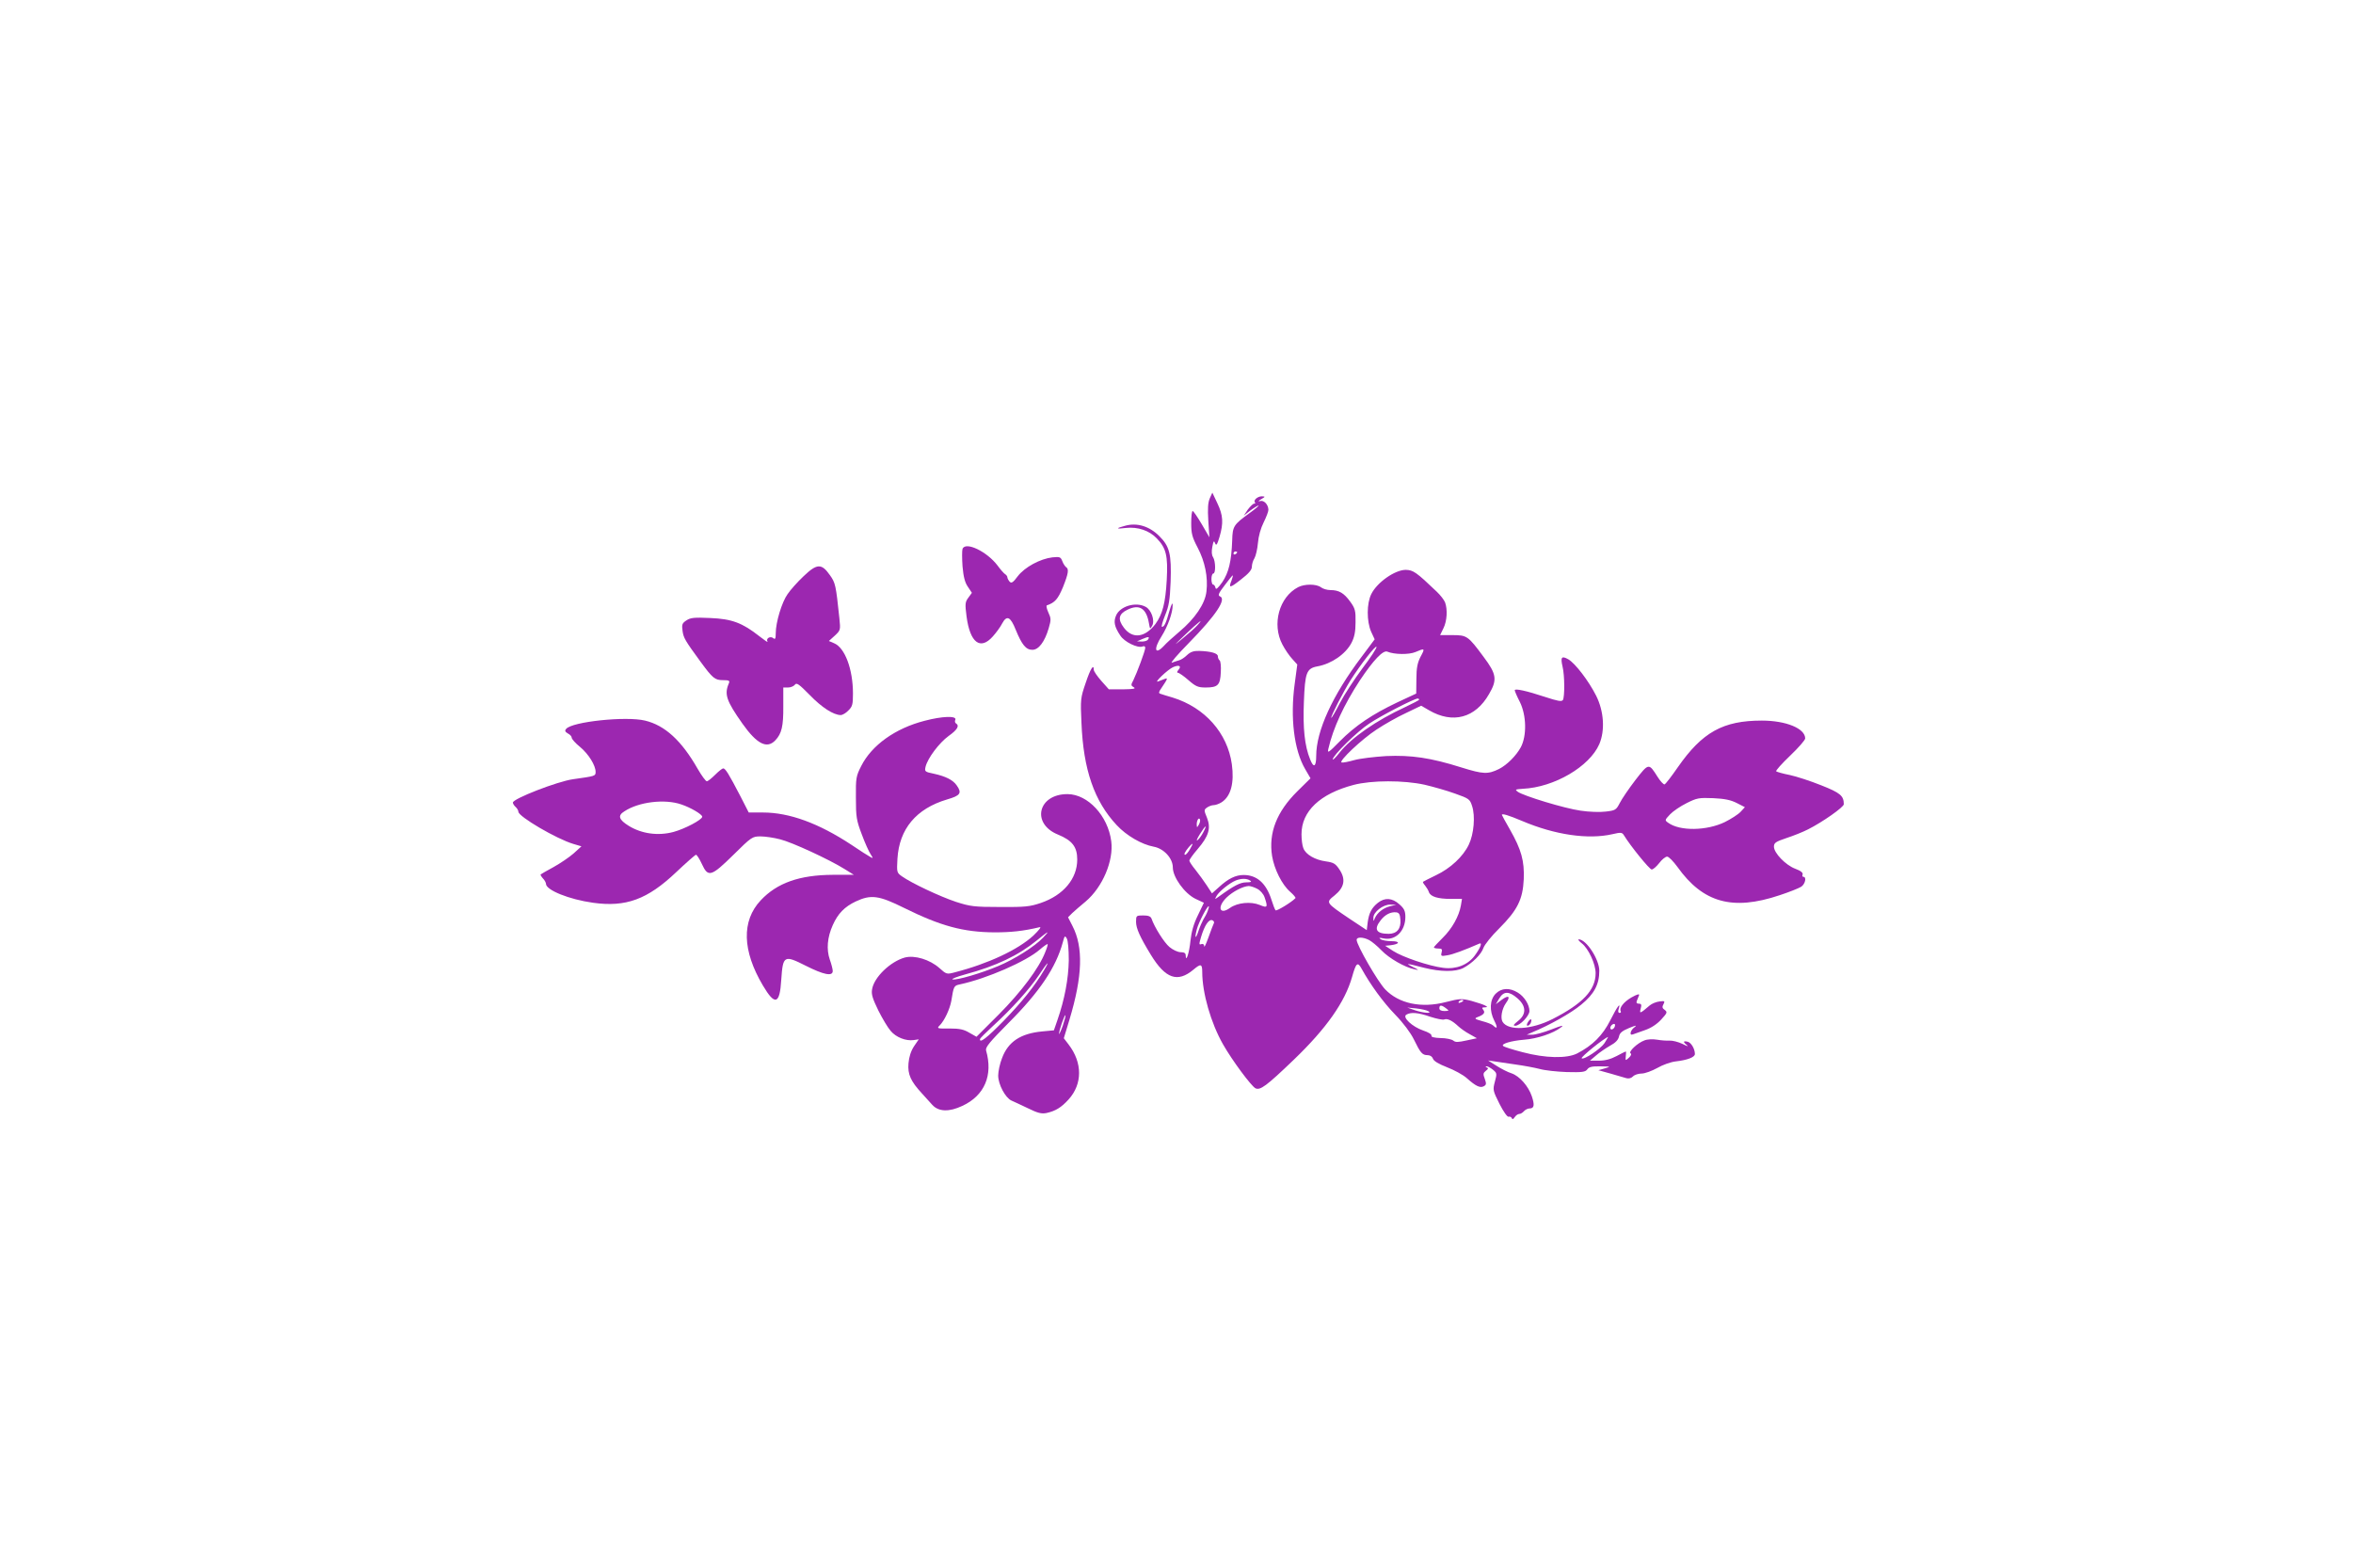
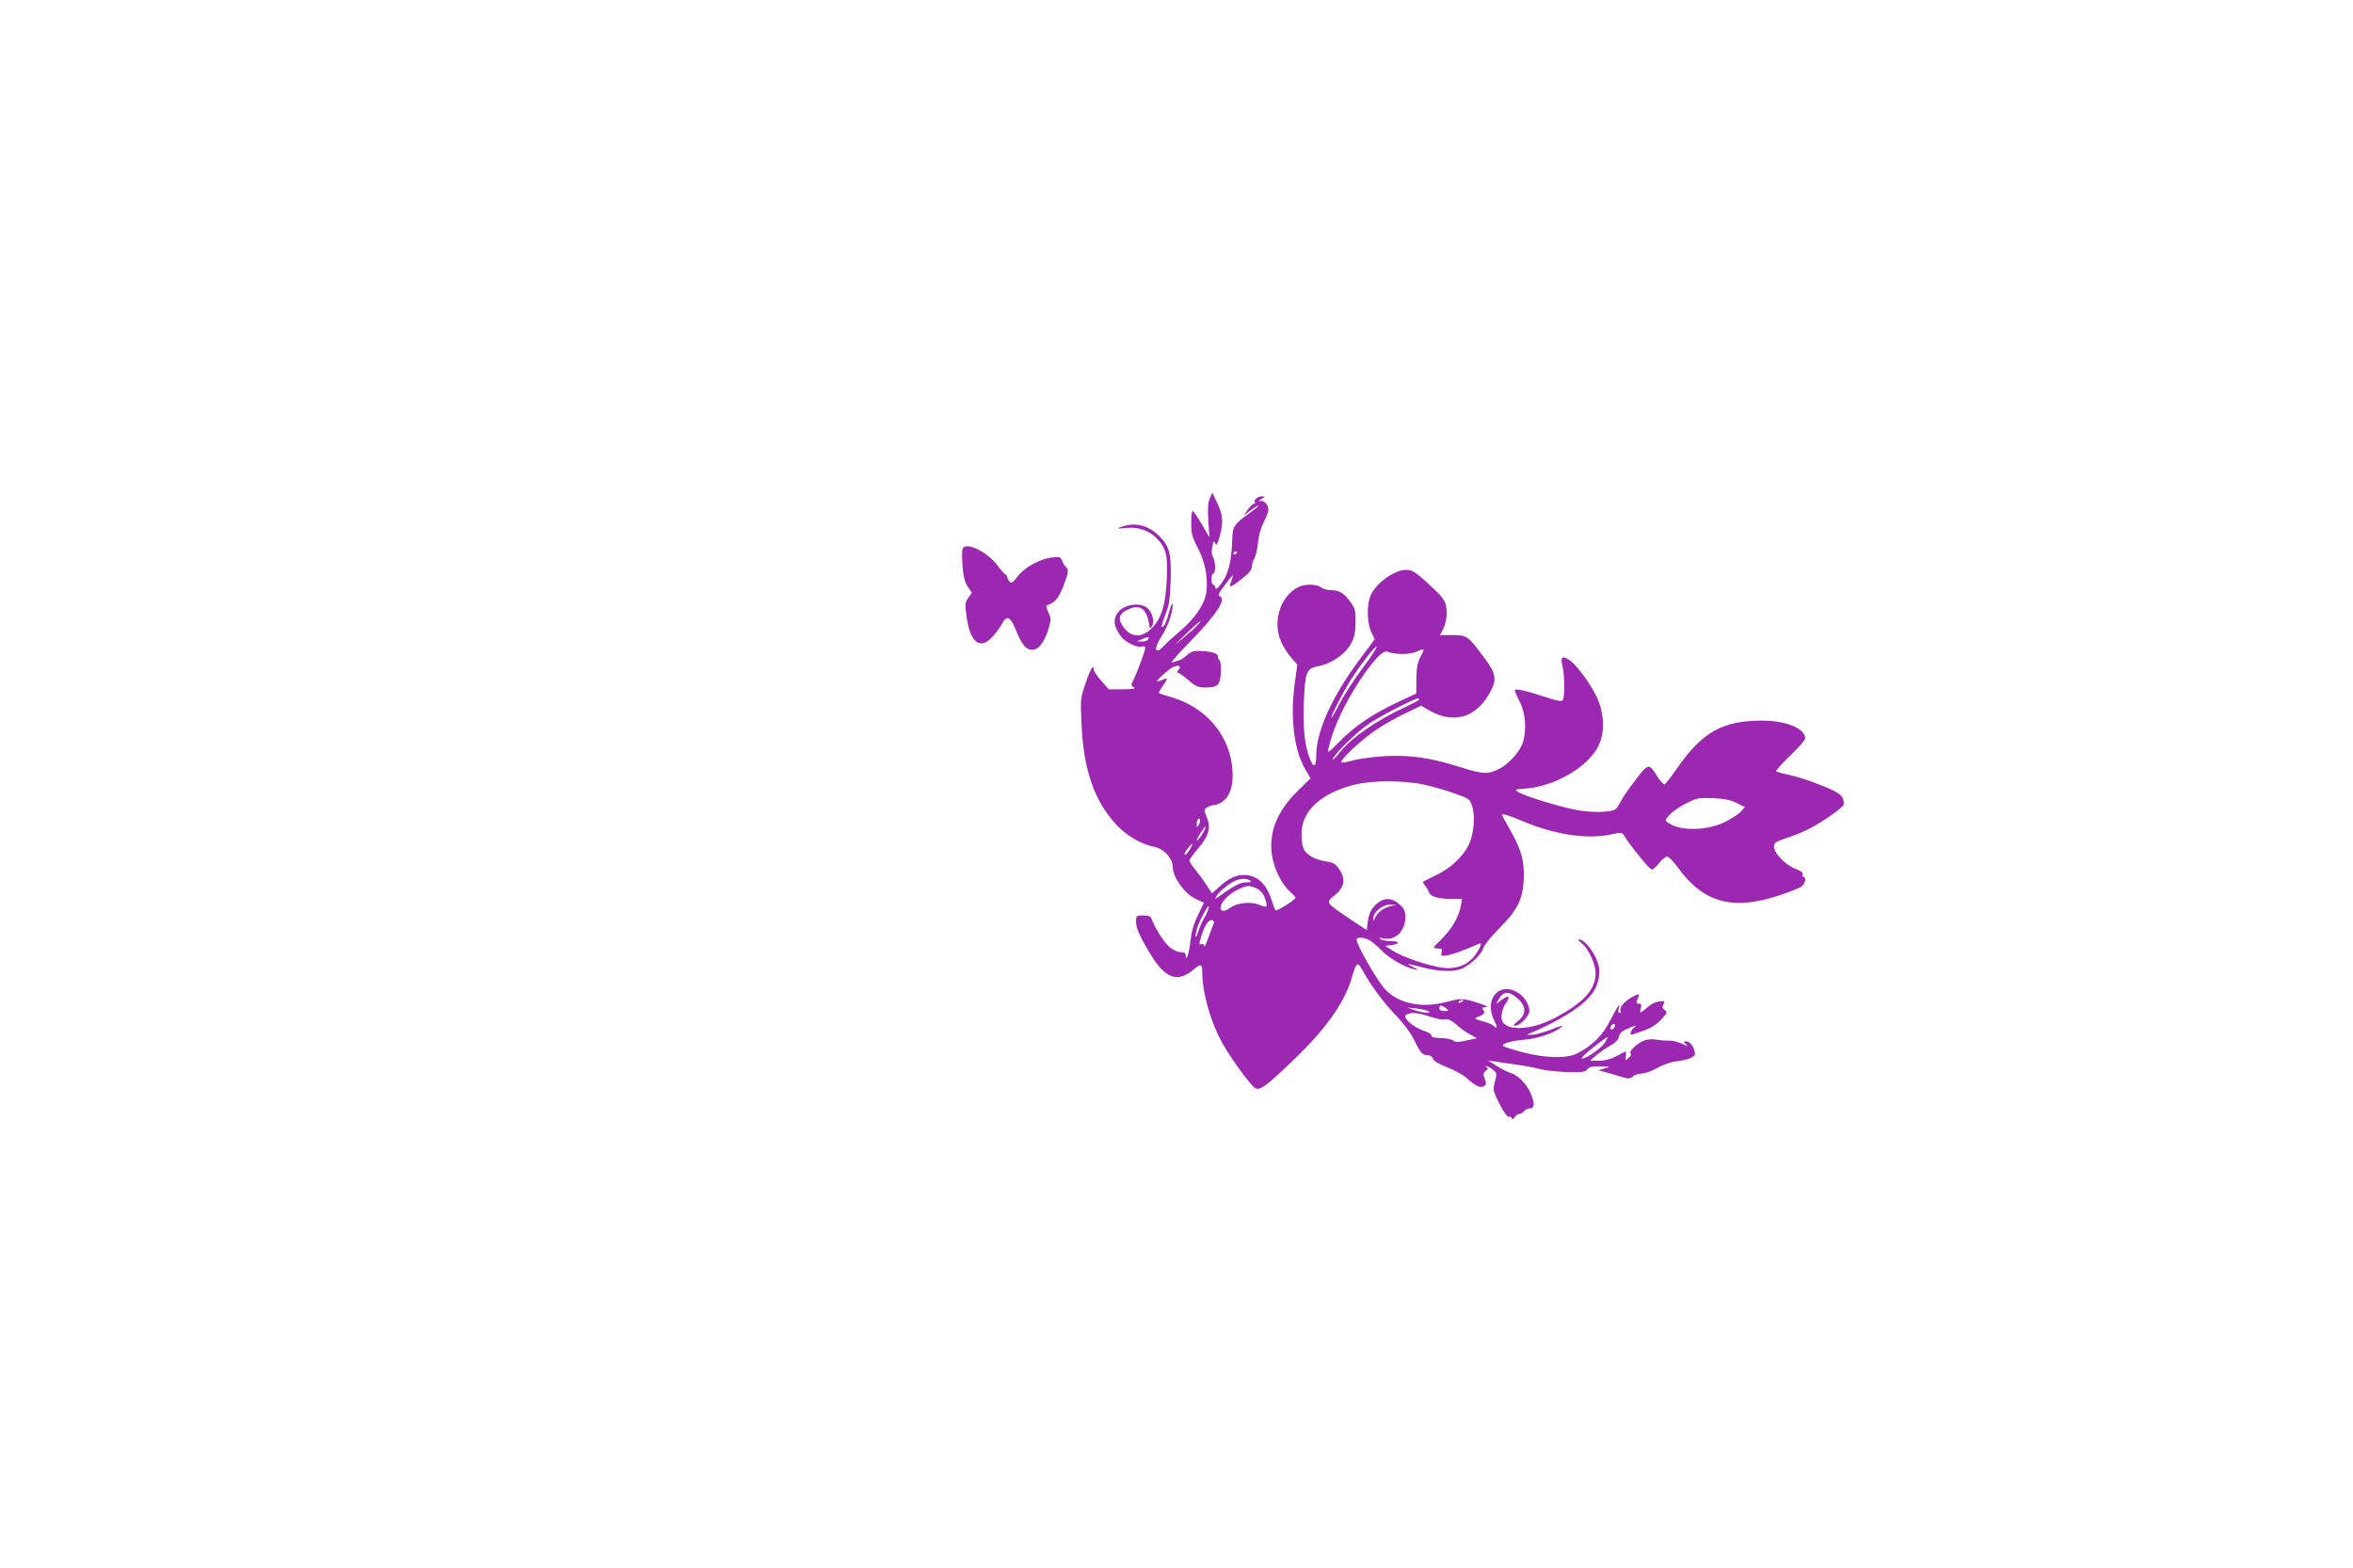
<svg xmlns="http://www.w3.org/2000/svg" version="1.0" width="1280pt" height="853pt" viewBox="0 0 1280 853" preserveAspectRatio="xMidYMid meet">
  <g transform="translate(0,853) scale(0.1,-0.1)" fill="#9c27b0" stroke="none">
-     <path d="M6581 5819 c-10 -23 -12 -56 -8 -122 l6 -90 -42 72 c-23 39 -45 71 -49 71 -5 0 -8 -30 -8 -66 0 -56 5 -76 35 -133 40 -76 57 -161 48 -238 -7 -67 -63 -149 -148 -220 -33 -28 -71 -62 -84 -77 -49 -52 -57 -17 -12 53 34 54 61 130 60 169 0 18 -6 7 -18 -33 -18 -66 -28 -85 -40 -85 -5 0 3 28 17 63 21 51 26 83 30 182 5 150 -5 193 -62 249 -53 53 -120 74 -185 56 -53 -14 -52 -19 4 -12 65 7 127 -14 168 -57 51 -53 61 -95 54 -225 -7 -127 -23 -188 -62 -241 -57 -74 -124 -82 -171 -20 -35 46 -29 75 19 98 65 32 103 8 117 -73 6 -34 6 -34 18 -13 15 28 -5 86 -36 102 -54 29 -140 3 -161 -48 -14 -33 -9 -60 23 -108 22 -35 94 -70 121 -60 9 4 15 1 15 -7 0 -16 -45 -136 -65 -177 -14 -25 -13 -29 3 -38 13 -8 -3 -10 -60 -11 l-76 0 -41 46 c-23 26 -41 53 -41 60 0 35 -18 7 -44 -71 -28 -81 -29 -90 -23 -217 10 -255 70 -427 192 -557 53 -57 136 -105 201 -117 55 -10 104 -63 104 -113 0 -53 64 -142 124 -171 l45 -21 -33 -69 c-23 -46 -35 -91 -40 -137 -6 -64 -25 -124 -26 -80 0 12 -8 17 -27 17 -16 0 -43 13 -61 28 -29 24 -82 108 -98 155 -5 12 -17 17 -45 17 -38 0 -39 -1 -39 -35 0 -35 21 -82 81 -180 79 -129 145 -152 231 -80 40 34 48 32 48 -12 0 -115 47 -278 113 -394 50 -88 152 -225 176 -239 26 -13 59 11 209 155 178 171 278 314 317 450 22 78 30 85 52 45 48 -87 117 -182 183 -250 43 -44 84 -99 101 -134 36 -74 46 -86 75 -86 14 0 25 -8 29 -19 4 -13 31 -29 77 -47 39 -15 87 -41 107 -59 49 -44 73 -55 93 -44 14 8 14 14 5 40 -10 26 -9 32 6 44 13 10 15 14 5 18 -8 3 -8 6 -2 6 7 1 22 -8 35 -18 22 -18 23 -21 11 -65 -12 -45 -11 -49 25 -121 22 -43 43 -73 50 -70 6 2 14 -1 17 -8 3 -8 8 -6 16 6 6 9 17 17 24 17 8 0 19 7 26 15 7 8 21 15 30 15 26 0 29 18 13 66 -19 56 -67 110 -110 125 -20 6 -57 25 -82 41 l-46 29 35 -5 c19 -3 71 -11 115 -17 44 -6 103 -17 130 -24 28 -8 94 -15 148 -17 84 -2 101 0 112 15 9 13 26 17 71 16 57 -1 58 -1 24 -11 l-35 -10 65 -18 c36 -10 74 -21 86 -25 13 -4 27 -1 37 9 8 9 30 16 48 16 17 0 55 14 84 30 29 17 74 33 101 36 63 7 104 23 104 40 0 28 -20 62 -39 67 -26 6 -27 -1 -3 -20 9 -7 -2 -4 -25 8 -23 11 -55 19 -70 18 -15 -1 -46 1 -68 5 -24 4 -53 3 -70 -4 -38 -14 -88 -62 -75 -70 6 -4 3 -13 -9 -24 -19 -17 -19 -17 -17 8 2 14 2 26 0 26 -2 0 -24 -11 -50 -25 -32 -17 -63 -25 -96 -25 l-49 0 33 28 c18 16 52 39 76 53 30 16 45 32 49 50 4 20 17 31 56 47 34 14 44 16 30 5 -24 -16 -32 -49 -10 -40 6 2 36 13 65 23 35 12 66 33 89 58 33 36 34 40 19 52 -14 9 -15 17 -7 31 9 17 7 19 -22 15 -18 -2 -41 -12 -52 -21 -54 -46 -57 -47 -50 -18 6 21 4 27 -10 27 -11 0 -15 5 -11 15 3 8 9 22 12 30 4 10 -9 7 -41 -11 -43 -25 -69 -58 -58 -76 2 -5 -1 -8 -7 -8 -7 0 -9 8 -5 20 14 43 -7 16 -45 -60 -42 -83 -96 -137 -181 -181 -56 -28 -172 -26 -296 7 -54 14 -102 29 -106 34 -13 11 42 28 114 34 71 5 159 35 199 66 20 15 9 13 -50 -10 -41 -16 -88 -29 -105 -29 l-30 0 25 11 c98 40 217 107 272 153 70 57 98 110 98 184 0 62 -71 171 -112 171 -6 0 2 -10 17 -22 36 -28 75 -112 75 -162 0 -92 -70 -166 -235 -250 -114 -58 -240 -65 -271 -15 -13 21 -4 71 18 102 27 37 15 46 -23 18 l-32 -24 19 32 c24 40 53 40 99 0 48 -42 49 -87 3 -123 -25 -20 -29 -26 -15 -26 25 0 77 54 77 80 0 34 -28 79 -63 100 -45 28 -89 26 -121 -6 -32 -33 -35 -92 -7 -147 19 -37 16 -48 -6 -26 -7 7 -33 17 -60 24 -39 11 -44 14 -28 21 36 13 46 25 34 40 -9 11 -7 14 7 14 17 1 17 2 3 10 -9 5 -42 16 -74 25 -54 14 -63 13 -139 -6 -134 -35 -256 -9 -331 69 -41 43 -155 241 -155 269 0 17 35 16 68 -1 15 -8 45 -33 67 -56 41 -43 128 -93 180 -103 26 -6 25 -4 -10 13 -42 21 -38 21 63 -5 89 -22 169 -23 212 -1 49 26 98 74 110 110 6 17 44 65 86 106 99 99 128 158 133 267 4 100 -13 161 -75 270 -24 42 -44 78 -44 80 0 9 34 -1 110 -33 179 -76 359 -102 491 -72 47 11 53 10 63 -6 34 -56 139 -186 151 -186 8 0 26 16 41 35 14 19 34 35 43 35 9 0 34 -26 56 -56 139 -195 300 -240 556 -154 52 17 104 38 117 46 22 14 31 54 12 54 -5 0 -7 6 -4 13 3 9 -10 20 -40 31 -53 20 -116 86 -116 120 0 21 9 27 68 47 37 12 90 33 117 47 78 39 195 121 195 137 0 46 -19 62 -123 103 -57 23 -134 48 -171 56 -37 7 -70 17 -74 20 -3 4 31 42 76 85 45 43 82 85 82 94 0 54 -104 97 -236 97 -211 0 -324 -63 -457 -254 -34 -49 -66 -91 -72 -93 -5 -2 -23 17 -38 41 -48 76 -48 76 -121 -18 -36 -47 -74 -103 -85 -125 -19 -37 -24 -40 -76 -46 -31 -4 -91 -2 -137 5 -86 12 -310 80 -342 103 -16 12 -13 13 28 16 171 8 363 121 416 243 32 75 25 179 -17 263 -42 83 -114 176 -151 198 -37 21 -44 13 -32 -39 12 -49 12 -165 2 -182 -7 -10 -28 -6 -98 17 -100 33 -164 47 -164 36 0 -5 12 -33 28 -64 36 -73 38 -184 5 -246 -25 -46 -75 -96 -118 -118 -61 -30 -86 -29 -205 8 -168 53 -273 68 -410 62 -63 -4 -141 -13 -173 -22 -32 -9 -63 -15 -69 -13 -18 6 110 127 190 179 42 28 114 69 160 90 l83 40 43 -25 c129 -75 252 -42 326 88 46 78 41 109 -29 202 -85 115 -91 119 -170 119 l-67 0 18 37 c20 40 23 103 9 141 -5 13 -25 39 -45 58 -112 107 -128 118 -169 119 -58 0 -155 -67 -187 -131 -26 -51 -26 -149 -1 -206 l19 -41 -71 -95 c-158 -209 -247 -403 -247 -539 0 -60 -14 -68 -33 -19 -30 73 -40 170 -34 313 6 159 14 182 74 193 77 14 153 67 185 128 16 31 22 61 22 112 1 62 -2 75 -29 112 -34 47 -61 63 -108 63 -18 0 -41 7 -51 15 -25 19 -89 19 -124 1 -104 -54 -144 -202 -86 -312 14 -27 38 -62 54 -79 l27 -30 -14 -105 c-25 -183 -4 -360 57 -464 l29 -50 -72 -71 c-112 -111 -157 -226 -137 -352 12 -72 54 -156 98 -194 19 -17 32 -32 29 -35 -22 -23 -103 -72 -108 -66 -4 4 -14 30 -23 59 -29 89 -79 133 -151 133 -43 0 -83 -19 -134 -66 l-38 -34 -28 43 c-15 23 -43 61 -61 84 -19 23 -34 46 -34 51 0 6 20 34 45 63 61 71 73 114 51 170 -17 41 -17 44 0 56 10 7 26 13 36 13 10 0 30 7 44 16 50 33 69 105 55 207 -24 170 -147 308 -321 362 -30 9 -61 18 -68 21 -10 3 -9 10 6 31 35 52 37 57 16 49 -10 -4 -26 -10 -34 -13 -27 -11 52 65 82 78 33 14 47 6 28 -16 -8 -9 -8 -15 -2 -15 6 0 32 -18 57 -40 40 -35 53 -40 94 -40 66 0 79 13 82 83 2 32 -1 62 -7 65 -5 4 -9 14 -9 22 0 16 -37 27 -101 29 -30 1 -48 -5 -67 -23 -13 -13 -33 -26 -43 -28 -11 -3 -28 -9 -39 -13 -11 -4 30 44 91 106 150 153 208 241 170 255 -12 5 -7 17 26 60 22 30 42 54 44 54 2 0 -1 -12 -6 -26 -18 -45 -11 -45 50 3 43 33 60 53 60 70 0 13 6 34 14 46 7 12 16 49 19 83 3 37 15 80 31 112 14 28 26 59 26 69 -1 29 -25 54 -46 47 -11 -3 -9 1 6 10 24 14 24 15 4 16 -23 0 -48 -22 -37 -33 3 -4 1 -7 -5 -7 -6 0 -21 -15 -34 -32 l-22 -33 36 28 c20 15 40 27 44 27 5 0 -19 -20 -51 -43 -84 -61 -90 -70 -92 -146 -4 -115 -19 -176 -54 -228 -25 -35 -35 -43 -37 -30 -2 9 -8 17 -13 17 -5 0 -9 14 -9 30 0 17 5 30 10 30 14 0 13 66 -1 89 -8 11 -9 32 -4 57 6 32 9 35 15 19 6 -16 11 -9 24 34 22 76 20 117 -12 184 l-27 57 -14 -31z m149 -293 c0 -3 -4 -8 -10 -11 -5 -3 -10 -1 -10 4 0 6 5 11 10 11 6 0 10 -2 10 -4z m-216 -397 c-10 -12 -46 -44 -79 -71 -54 -45 -53 -43 14 21 72 69 104 93 65 50z m-269 -78 c-3 -6 -18 -11 -33 -11 l-27 1 30 13 c32 14 41 13 30 -3z m1167 -156 c-43 -58 -99 -143 -123 -189 -24 -47 -45 -83 -47 -81 -5 5 66 143 105 205 55 86 137 192 141 181 2 -6 -32 -58 -76 -116z m316 63 c-17 -33 -23 -61 -23 -122 l-1 -79 -103 -48 c-135 -64 -229 -127 -313 -212 -61 -62 -68 -67 -62 -41 26 114 85 240 171 372 74 111 127 167 150 157 38 -16 118 -17 153 -2 51 22 53 21 28 -25z m-8 -234 c0 -3 -35 -21 -77 -41 -156 -72 -291 -166 -355 -246 -21 -27 -38 -44 -38 -38 0 21 133 152 199 195 62 42 245 136 263 136 4 0 8 -3 8 -6z m30 -463 c47 -11 121 -32 165 -48 76 -27 81 -30 93 -68 18 -54 10 -152 -18 -210 -31 -65 -100 -129 -178 -166 -37 -18 -69 -34 -71 -36 -2 -2 3 -11 11 -20 8 -10 18 -26 21 -36 9 -25 49 -37 119 -37 l61 0 -6 -36 c-10 -58 -48 -126 -99 -176 -26 -26 -48 -49 -48 -52 0 -3 11 -6 24 -6 20 0 23 -4 18 -22 -5 -19 -2 -21 30 -15 30 4 96 29 176 64 17 7 5 -24 -26 -66 -37 -50 -101 -75 -171 -66 -75 9 -221 58 -273 92 l-43 28 30 3 c50 6 54 22 4 22 -24 0 -51 5 -59 11 -11 8 -7 9 17 4 64 -13 118 40 118 117 0 33 -7 46 -33 69 -39 35 -79 37 -116 8 -34 -27 -49 -55 -56 -107 l-5 -42 -95 63 c-129 87 -129 87 -80 126 53 43 62 87 27 140 -22 33 -32 39 -74 45 -59 8 -110 37 -123 72 -6 14 -10 48 -10 76 0 125 101 220 283 268 99 26 273 26 387 1z m1699 -100 l43 -22 -23 -25 c-13 -14 -52 -39 -86 -56 -99 -48 -245 -50 -308 -4 -20 14 -19 15 10 46 16 17 56 44 90 61 56 28 66 30 145 27 63 -3 96 -10 129 -27z m-2928 -118 c-10 -17 -10 -16 -11 3 0 23 13 41 18 25 2 -6 -1 -18 -7 -28z m25 -40 c-8 -16 -22 -36 -31 -43 -9 -8 -4 7 12 32 31 50 43 57 19 11z m-73 -93 c-9 -16 -21 -30 -26 -30 -9 0 -1 17 21 43 23 26 25 21 5 -13z m327 -170 c11 -7 6 -10 -21 -10 -32 0 -67 -18 -148 -77 -24 -17 -24 -17 -13 3 13 24 70 70 104 84 30 12 60 12 78 0z m39 -45 c16 -8 34 -28 40 -46 19 -55 16 -60 -26 -42 -49 20 -121 13 -162 -16 -57 -41 -72 5 -18 57 33 32 89 61 120 62 10 0 31 -7 46 -15z m723 -95 c-37 -9 -70 -35 -83 -65 -7 -19 -8 -19 -8 2 -1 31 53 73 92 72 l32 -1 -33 -8z m-992 -25 c-5 -14 -16 -35 -24 -47 -7 -13 -19 -40 -26 -61 -16 -50 -23 -43 -9 9 10 37 55 124 64 124 3 0 0 -11 -5 -25z m1048 -48 c4 -49 -19 -77 -64 -77 -68 0 -82 25 -43 74 24 31 54 46 84 43 16 -2 21 -11 23 -40z m-1015 -20 c-3 -5 -16 -40 -29 -76 -13 -36 -23 -58 -23 -49 -1 11 -6 15 -16 12 -13 -5 -13 0 -1 40 19 63 42 97 61 90 8 -4 12 -11 8 -17z m1357 -421 c0 -2 -7 -7 -16 -10 -8 -3 -12 -2 -9 4 6 10 25 14 25 6z m-94 -41 c18 -14 18 -14 -8 -15 -18 0 -28 5 -28 15 0 19 11 19 36 0z m-96 -16 c25 -14 -29 -10 -75 6 l-40 14 50 -5 c28 -3 57 -10 65 -15z m10 -30 c34 -11 68 -18 76 -15 18 7 44 -6 77 -37 13 -12 41 -32 62 -43 l39 -22 -56 -12 c-46 -10 -60 -11 -72 -1 -8 7 -40 14 -69 14 -36 1 -53 6 -50 13 2 7 -17 19 -45 28 -59 20 -115 72 -92 86 24 15 65 12 130 -11z m1004 -54 c-6 -16 -24 -21 -24 -7 0 11 11 22 21 22 5 0 6 -7 3 -15z m-56 -90 c-21 -31 -113 -93 -124 -82 -6 6 122 110 144 116 1 1 -8 -15 -20 -34z" />
+     <path d="M6581 5819 c-10 -23 -12 -56 -8 -122 l6 -90 -42 72 c-23 39 -45 71 -49 71 -5 0 -8 -30 -8 -66 0 -56 5 -76 35 -133 40 -76 57 -161 48 -238 -7 -67 -63 -149 -148 -220 -33 -28 -71 -62 -84 -77 -49 -52 -57 -17 -12 53 34 54 61 130 60 169 0 18 -6 7 -18 -33 -18 -66 -28 -85 -40 -85 -5 0 3 28 17 63 21 51 26 83 30 182 5 150 -5 193 -62 249 -53 53 -120 74 -185 56 -53 -14 -52 -19 4 -12 65 7 127 -14 168 -57 51 -53 61 -95 54 -225 -7 -127 -23 -188 -62 -241 -57 -74 -124 -82 -171 -20 -35 46 -29 75 19 98 65 32 103 8 117 -73 6 -34 6 -34 18 -13 15 28 -5 86 -36 102 -54 29 -140 3 -161 -48 -14 -33 -9 -60 23 -108 22 -35 94 -70 121 -60 9 4 15 1 15 -7 0 -16 -45 -136 -65 -177 -14 -25 -13 -29 3 -38 13 -8 -3 -10 -60 -11 l-76 0 -41 46 c-23 26 -41 53 -41 60 0 35 -18 7 -44 -71 -28 -81 -29 -90 -23 -217 10 -255 70 -427 192 -557 53 -57 136 -105 201 -117 55 -10 104 -63 104 -113 0 -53 64 -142 124 -171 l45 -21 -33 -69 c-23 -46 -35 -91 -40 -137 -6 -64 -25 -124 -26 -80 0 12 -8 17 -27 17 -16 0 -43 13 -61 28 -29 24 -82 108 -98 155 -5 12 -17 17 -45 17 -38 0 -39 -1 -39 -35 0 -35 21 -82 81 -180 79 -129 145 -152 231 -80 40 34 48 32 48 -12 0 -115 47 -278 113 -394 50 -88 152 -225 176 -239 26 -13 59 11 209 155 178 171 278 314 317 450 22 78 30 85 52 45 48 -87 117 -182 183 -250 43 -44 84 -99 101 -134 36 -74 46 -86 75 -86 14 0 25 -8 29 -19 4 -13 31 -29 77 -47 39 -15 87 -41 107 -59 49 -44 73 -55 93 -44 14 8 14 14 5 40 -10 26 -9 32 6 44 13 10 15 14 5 18 -8 3 -8 6 -2 6 7 1 22 -8 35 -18 22 -18 23 -21 11 -65 -12 -45 -11 -49 25 -121 22 -43 43 -73 50 -70 6 2 14 -1 17 -8 3 -8 8 -6 16 6 6 9 17 17 24 17 8 0 19 7 26 15 7 8 21 15 30 15 26 0 29 18 13 66 -19 56 -67 110 -110 125 -20 6 -57 25 -82 41 l-46 29 35 -5 c19 -3 71 -11 115 -17 44 -6 103 -17 130 -24 28 -8 94 -15 148 -17 84 -2 101 0 112 15 9 13 26 17 71 16 57 -1 58 -1 24 -11 l-35 -10 65 -18 c36 -10 74 -21 86 -25 13 -4 27 -1 37 9 8 9 30 16 48 16 17 0 55 14 84 30 29 17 74 33 101 36 63 7 104 23 104 40 0 28 -20 62 -39 67 -26 6 -27 -1 -3 -20 9 -7 -2 -4 -25 8 -23 11 -55 19 -70 18 -15 -1 -46 1 -68 5 -24 4 -53 3 -70 -4 -38 -14 -88 -62 -75 -70 6 -4 3 -13 -9 -24 -19 -17 -19 -17 -17 8 2 14 2 26 0 26 -2 0 -24 -11 -50 -25 -32 -17 -63 -25 -96 -25 l-49 0 33 28 c18 16 52 39 76 53 30 16 45 32 49 50 4 20 17 31 56 47 34 14 44 16 30 5 -24 -16 -32 -49 -10 -40 6 2 36 13 65 23 35 12 66 33 89 58 33 36 34 40 19 52 -14 9 -15 17 -7 31 9 17 7 19 -22 15 -18 -2 -41 -12 -52 -21 -54 -46 -57 -47 -50 -18 6 21 4 27 -10 27 -11 0 -15 5 -11 15 3 8 9 22 12 30 4 10 -9 7 -41 -11 -43 -25 -69 -58 -58 -76 2 -5 -1 -8 -7 -8 -7 0 -9 8 -5 20 14 43 -7 16 -45 -60 -42 -83 -96 -137 -181 -181 -56 -28 -172 -26 -296 7 -54 14 -102 29 -106 34 -13 11 42 28 114 34 71 5 159 35 199 66 20 15 9 13 -50 -10 -41 -16 -88 -29 -105 -29 l-30 0 25 11 c98 40 217 107 272 153 70 57 98 110 98 184 0 62 -71 171 -112 171 -6 0 2 -10 17 -22 36 -28 75 -112 75 -162 0 -92 -70 -166 -235 -250 -114 -58 -240 -65 -271 -15 -13 21 -4 71 18 102 27 37 15 46 -23 18 l-32 -24 19 32 c24 40 53 40 99 0 48 -42 49 -87 3 -123 -25 -20 -29 -26 -15 -26 25 0 77 54 77 80 0 34 -28 79 -63 100 -45 28 -89 26 -121 -6 -32 -33 -35 -92 -7 -147 19 -37 16 -48 -6 -26 -7 7 -33 17 -60 24 -39 11 -44 14 -28 21 36 13 46 25 34 40 -9 11 -7 14 7 14 17 1 17 2 3 10 -9 5 -42 16 -74 25 -54 14 -63 13 -139 -6 -134 -35 -256 -9 -331 69 -41 43 -155 241 -155 269 0 17 35 16 68 -1 15 -8 45 -33 67 -56 41 -43 128 -93 180 -103 26 -6 25 -4 -10 13 -42 21 -38 21 63 -5 89 -22 169 -23 212 -1 49 26 98 74 110 110 6 17 44 65 86 106 99 99 128 158 133 267 4 100 -13 161 -75 270 -24 42 -44 78 -44 80 0 9 34 -1 110 -33 179 -76 359 -102 491 -72 47 11 53 10 63 -6 34 -56 139 -186 151 -186 8 0 26 16 41 35 14 19 34 35 43 35 9 0 34 -26 56 -56 139 -195 300 -240 556 -154 52 17 104 38 117 46 22 14 31 54 12 54 -5 0 -7 6 -4 13 3 9 -10 20 -40 31 -53 20 -116 86 -116 120 0 21 9 27 68 47 37 12 90 33 117 47 78 39 195 121 195 137 0 46 -19 62 -123 103 -57 23 -134 48 -171 56 -37 7 -70 17 -74 20 -3 4 31 42 76 85 45 43 82 85 82 94 0 54 -104 97 -236 97 -211 0 -324 -63 -457 -254 -34 -49 -66 -91 -72 -93 -5 -2 -23 17 -38 41 -48 76 -48 76 -121 -18 -36 -47 -74 -103 -85 -125 -19 -37 -24 -40 -76 -46 -31 -4 -91 -2 -137 5 -86 12 -310 80 -342 103 -16 12 -13 13 28 16 171 8 363 121 416 243 32 75 25 179 -17 263 -42 83 -114 176 -151 198 -37 21 -44 13 -32 -39 12 -49 12 -165 2 -182 -7 -10 -28 -6 -98 17 -100 33 -164 47 -164 36 0 -5 12 -33 28 -64 36 -73 38 -184 5 -246 -25 -46 -75 -96 -118 -118 -61 -30 -86 -29 -205 8 -168 53 -273 68 -410 62 -63 -4 -141 -13 -173 -22 -32 -9 -63 -15 -69 -13 -18 6 110 127 190 179 42 28 114 69 160 90 l83 40 43 -25 c129 -75 252 -42 326 88 46 78 41 109 -29 202 -85 115 -91 119 -170 119 l-67 0 18 37 c20 40 23 103 9 141 -5 13 -25 39 -45 58 -112 107 -128 118 -169 119 -58 0 -155 -67 -187 -131 -26 -51 -26 -149 -1 -206 l19 -41 -71 -95 c-158 -209 -247 -403 -247 -539 0 -60 -14 -68 -33 -19 -30 73 -40 170 -34 313 6 159 14 182 74 193 77 14 153 67 185 128 16 31 22 61 22 112 1 62 -2 75 -29 112 -34 47 -61 63 -108 63 -18 0 -41 7 -51 15 -25 19 -89 19 -124 1 -104 -54 -144 -202 -86 -312 14 -27 38 -62 54 -79 l27 -30 -14 -105 c-25 -183 -4 -360 57 -464 l29 -50 -72 -71 c-112 -111 -157 -226 -137 -352 12 -72 54 -156 98 -194 19 -17 32 -32 29 -35 -22 -23 -103 -72 -108 -66 -4 4 -14 30 -23 59 -29 89 -79 133 -151 133 -43 0 -83 -19 -134 -66 l-38 -34 -28 43 c-15 23 -43 61 -61 84 -19 23 -34 46 -34 51 0 6 20 34 45 63 61 71 73 114 51 170 -17 41 -17 44 0 56 10 7 26 13 36 13 10 0 30 7 44 16 50 33 69 105 55 207 -24 170 -147 308 -321 362 -30 9 -61 18 -68 21 -10 3 -9 10 6 31 35 52 37 57 16 49 -10 -4 -26 -10 -34 -13 -27 -11 52 65 82 78 33 14 47 6 28 -16 -8 -9 -8 -15 -2 -15 6 0 32 -18 57 -40 40 -35 53 -40 94 -40 66 0 79 13 82 83 2 32 -1 62 -7 65 -5 4 -9 14 -9 22 0 16 -37 27 -101 29 -30 1 -48 -5 -67 -23 -13 -13 -33 -26 -43 -28 -11 -3 -28 -9 -39 -13 -11 -4 30 44 91 106 150 153 208 241 170 255 -12 5 -7 17 26 60 22 30 42 54 44 54 2 0 -1 -12 -6 -26 -18 -45 -11 -45 50 3 43 33 60 53 60 70 0 13 6 34 14 46 7 12 16 49 19 83 3 37 15 80 31 112 14 28 26 59 26 69 -1 29 -25 54 -46 47 -11 -3 -9 1 6 10 24 14 24 15 4 16 -23 0 -48 -22 -37 -33 3 -4 1 -7 -5 -7 -6 0 -21 -15 -34 -32 l-22 -33 36 28 c20 15 40 27 44 27 5 0 -19 -20 -51 -43 -84 -61 -90 -70 -92 -146 -4 -115 -19 -176 -54 -228 -25 -35 -35 -43 -37 -30 -2 9 -8 17 -13 17 -5 0 -9 14 -9 30 0 17 5 30 10 30 14 0 13 66 -1 89 -8 11 -9 32 -4 57 6 32 9 35 15 19 6 -16 11 -9 24 34 22 76 20 117 -12 184 l-27 57 -14 -31z m149 -293 c0 -3 -4 -8 -10 -11 -5 -3 -10 -1 -10 4 0 6 5 11 10 11 6 0 10 -2 10 -4z m-216 -397 c-10 -12 -46 -44 -79 -71 -54 -45 -53 -43 14 21 72 69 104 93 65 50z m-269 -78 c-3 -6 -18 -11 -33 -11 l-27 1 30 13 c32 14 41 13 30 -3z m1167 -156 c-43 -58 -99 -143 -123 -189 -24 -47 -45 -83 -47 -81 -5 5 66 143 105 205 55 86 137 192 141 181 2 -6 -32 -58 -76 -116z m316 63 c-17 -33 -23 -61 -23 -122 l-1 -79 -103 -48 c-135 -64 -229 -127 -313 -212 -61 -62 -68 -67 -62 -41 26 114 85 240 171 372 74 111 127 167 150 157 38 -16 118 -17 153 -2 51 22 53 21 28 -25z m-8 -234 c0 -3 -35 -21 -77 -41 -156 -72 -291 -166 -355 -246 -21 -27 -38 -44 -38 -38 0 21 133 152 199 195 62 42 245 136 263 136 4 0 8 -3 8 -6z m30 -463 c47 -11 121 -32 165 -48 76 -27 81 -30 93 -68 18 -54 10 -152 -18 -210 -31 -65 -100 -129 -178 -166 -37 -18 -69 -34 -71 -36 -2 -2 3 -11 11 -20 8 -10 18 -26 21 -36 9 -25 49 -37 119 -37 l61 0 -6 -36 c-10 -58 -48 -126 -99 -176 -26 -26 -48 -49 -48 -52 0 -3 11 -6 24 -6 20 0 23 -4 18 -22 -5 -19 -2 -21 30 -15 30 4 96 29 176 64 17 7 5 -24 -26 -66 -37 -50 -101 -75 -171 -66 -75 9 -221 58 -273 92 l-43 28 30 3 c50 6 54 22 4 22 -24 0 -51 5 -59 11 -11 8 -7 9 17 4 64 -13 118 40 118 117 0 33 -7 46 -33 69 -39 35 -79 37 -116 8 -34 -27 -49 -55 -56 -107 l-5 -42 -95 63 c-129 87 -129 87 -80 126 53 43 62 87 27 140 -22 33 -32 39 -74 45 -59 8 -110 37 -123 72 -6 14 -10 48 -10 76 0 125 101 220 283 268 99 26 273 26 387 1z m1699 -100 l43 -22 -23 -25 c-13 -14 -52 -39 -86 -56 -99 -48 -245 -50 -308 -4 -20 14 -19 15 10 46 16 17 56 44 90 61 56 28 66 30 145 27 63 -3 96 -10 129 -27z m-2928 -118 c-10 -17 -10 -16 -11 3 0 23 13 41 18 25 2 -6 -1 -18 -7 -28z m25 -40 c-8 -16 -22 -36 -31 -43 -9 -8 -4 7 12 32 31 50 43 57 19 11z m-73 -93 c-9 -16 -21 -30 -26 -30 -9 0 -1 17 21 43 23 26 25 21 5 -13z m327 -170 c11 -7 6 -10 -21 -10 -32 0 -67 -18 -148 -77 -24 -17 -24 -17 -13 3 13 24 70 70 104 84 30 12 60 12 78 0z m39 -45 c16 -8 34 -28 40 -46 19 -55 16 -60 -26 -42 -49 20 -121 13 -162 -16 -57 -41 -72 5 -18 57 33 32 89 61 120 62 10 0 31 -7 46 -15z m723 -95 c-37 -9 -70 -35 -83 -65 -7 -19 -8 -19 -8 2 -1 31 53 73 92 72 l32 -1 -33 -8z m-992 -25 c-5 -14 -16 -35 -24 -47 -7 -13 -19 -40 -26 -61 -16 -50 -23 -43 -9 9 10 37 55 124 64 124 3 0 0 -11 -5 -25z m1048 -48 z m-1015 -20 c-3 -5 -16 -40 -29 -76 -13 -36 -23 -58 -23 -49 -1 11 -6 15 -16 12 -13 -5 -13 0 -1 40 19 63 42 97 61 90 8 -4 12 -11 8 -17z m1357 -421 c0 -2 -7 -7 -16 -10 -8 -3 -12 -2 -9 4 6 10 25 14 25 6z m-94 -41 c18 -14 18 -14 -8 -15 -18 0 -28 5 -28 15 0 19 11 19 36 0z m-96 -16 c25 -14 -29 -10 -75 6 l-40 14 50 -5 c28 -3 57 -10 65 -15z m10 -30 c34 -11 68 -18 76 -15 18 7 44 -6 77 -37 13 -12 41 -32 62 -43 l39 -22 -56 -12 c-46 -10 -60 -11 -72 -1 -8 7 -40 14 -69 14 -36 1 -53 6 -50 13 2 7 -17 19 -45 28 -59 20 -115 72 -92 86 24 15 65 12 130 -11z m1004 -54 c-6 -16 -24 -21 -24 -7 0 11 11 22 21 22 5 0 6 -7 3 -15z m-56 -90 c-21 -31 -113 -93 -124 -82 -6 6 122 110 144 116 1 1 -8 -15 -20 -34z" />
    <path d="M5236 5544 c-3 -9 -3 -52 0 -95 5 -57 13 -88 29 -111 l22 -33 -19 -26 c-18 -24 -19 -34 -10 -103 19 -143 75 -185 143 -108 19 21 42 53 51 71 25 46 45 36 73 -34 34 -83 56 -110 91 -110 34 0 67 43 89 118 13 45 13 53 -2 85 -9 20 -13 37 -8 39 44 15 60 34 87 98 30 75 34 100 17 110 -5 4 -15 18 -20 32 -9 23 -13 25 -54 21 -67 -8 -150 -53 -188 -102 -26 -35 -35 -41 -45 -30 -6 7 -12 18 -12 23 0 6 -6 14 -13 18 -6 4 -25 25 -40 46 -58 77 -175 133 -191 91z" />
-     <path d="M4371 5395 c-33 -31 -71 -74 -86 -96 -32 -44 -65 -155 -65 -213 0 -30 -3 -36 -13 -28 -16 14 -42 -1 -32 -18 4 -7 -15 6 -43 28 -94 74 -150 95 -268 100 -87 4 -108 2 -130 -13 -23 -15 -26 -22 -21 -57 5 -38 14 -53 98 -168 66 -90 78 -100 122 -100 33 0 38 -3 32 -17 -26 -60 -14 -95 74 -220 78 -110 133 -139 179 -90 34 36 44 76 43 185 l0 102 26 0 c14 0 31 7 37 15 9 13 22 4 81 -56 66 -68 128 -108 168 -109 10 0 29 11 42 25 22 21 25 33 25 92 0 133 -44 250 -103 274 l-28 12 32 29 c31 29 32 30 25 96 -19 179 -21 191 -52 234 -45 64 -70 63 -143 -7z" />
-     <path d="M5030 4609 c-160 -41 -288 -133 -345 -246 -28 -55 -30 -65 -29 -173 0 -104 3 -123 32 -199 17 -46 39 -95 48 -108 15 -23 14 -24 -3 -14 -10 5 -55 34 -101 65 -179 118 -338 176 -482 176 l-77 0 -45 88 c-64 123 -82 152 -94 152 -5 0 -25 -16 -44 -35 -19 -19 -39 -35 -45 -35 -6 0 -28 30 -50 68 -88 154 -178 236 -286 262 -104 25 -397 -6 -429 -45 -9 -10 -6 -16 9 -25 12 -6 21 -16 21 -23 0 -7 20 -30 45 -50 47 -39 85 -101 85 -136 0 -23 -2 -23 -123 -40 -85 -12 -327 -106 -327 -127 0 -6 7 -17 15 -24 8 -7 15 -19 15 -26 0 -26 208 -148 299 -175 l44 -13 -43 -39 c-24 -21 -73 -54 -109 -74 -37 -20 -68 -38 -70 -40 -2 -1 3 -11 12 -21 10 -10 17 -24 17 -30 0 -34 126 -85 256 -103 179 -25 296 18 452 166 55 52 104 95 108 95 5 0 19 -22 32 -50 34 -74 50 -70 172 50 98 97 103 100 147 100 25 0 73 -7 107 -16 65 -16 268 -110 351 -162 l50 -31 -115 0 c-181 -1 -303 -44 -392 -139 -105 -112 -100 -274 12 -463 66 -112 92 -103 100 32 9 131 15 135 132 76 99 -50 148 -60 148 -29 0 9 -7 37 -16 62 -19 55 -14 120 16 187 28 63 64 100 125 129 83 39 126 33 263 -35 198 -98 321 -132 492 -133 90 0 157 7 245 28 12 3 -1 -14 -34 -46 -84 -77 -246 -153 -429 -200 -42 -11 -44 -10 -82 24 -52 46 -134 71 -188 57 -79 -22 -168 -108 -178 -173 -5 -27 3 -51 34 -115 22 -44 52 -94 67 -111 29 -35 83 -56 125 -50 l28 4 -26 -38 c-17 -26 -27 -58 -30 -93 -5 -59 12 -97 73 -163 16 -18 42 -46 57 -63 34 -37 91 -39 163 -5 121 56 168 167 129 302 -4 17 19 45 123 150 168 168 257 301 294 436 10 38 12 40 22 23 7 -12 11 -60 11 -120 -2 -100 -22 -210 -62 -325 l-19 -55 -64 -6 c-117 -11 -185 -56 -218 -145 -12 -30 -21 -73 -21 -95 0 -48 39 -121 72 -136 13 -5 53 -25 90 -42 53 -26 73 -31 100 -26 50 11 81 30 121 74 76 84 76 200 0 299 l-26 34 31 102 c71 236 76 393 16 509 l-24 47 23 23 c13 12 46 41 73 63 92 78 153 222 139 328 -18 138 -127 255 -237 256 -161 1 -200 -160 -53 -220 78 -32 105 -67 105 -136 0 -104 -75 -194 -198 -236 -59 -20 -85 -23 -222 -22 -142 0 -162 3 -240 28 -87 29 -242 102 -294 139 -28 20 -28 22 -24 96 10 162 102 272 270 322 73 21 82 35 52 77 -20 29 -60 49 -124 63 -49 10 -51 12 -45 38 11 46 74 130 125 167 48 34 61 56 40 69 -5 3 -7 12 -3 20 8 22 -73 19 -167 -6z m-1324 -455 c51 -17 114 -54 114 -67 0 -16 -94 -66 -157 -83 -83 -22 -172 -10 -242 33 -55 34 -62 56 -25 79 78 52 220 69 310 38z m1968 -725 c-44 -47 -156 -118 -243 -154 -92 -39 -225 -78 -249 -73 -9 2 21 14 68 27 170 46 289 103 390 185 65 53 74 57 34 15z m11 -81 c-34 -86 -129 -213 -251 -336 l-122 -122 -39 22 c-30 18 -53 23 -108 23 -67 -1 -70 0 -53 17 26 26 55 89 63 133 13 81 14 83 47 90 145 31 359 124 434 189 22 19 41 32 43 30 2 -2 -4 -22 -14 -46z m-5 -95 c-51 -87 -121 -174 -220 -276 -92 -94 -132 -125 -129 -99 1 4 33 36 72 72 99 90 198 200 249 276 46 70 63 86 28 27z m101 -304 c-11 -30 -20 -49 -20 -43 -1 15 30 106 35 101 2 -2 -5 -28 -15 -58z" />
-     <path d="M8312 2970 c-8 -13 -8 -20 -2 -20 6 0 13 7 17 15 9 24 -1 27 -15 5z" />
  </g>
</svg>